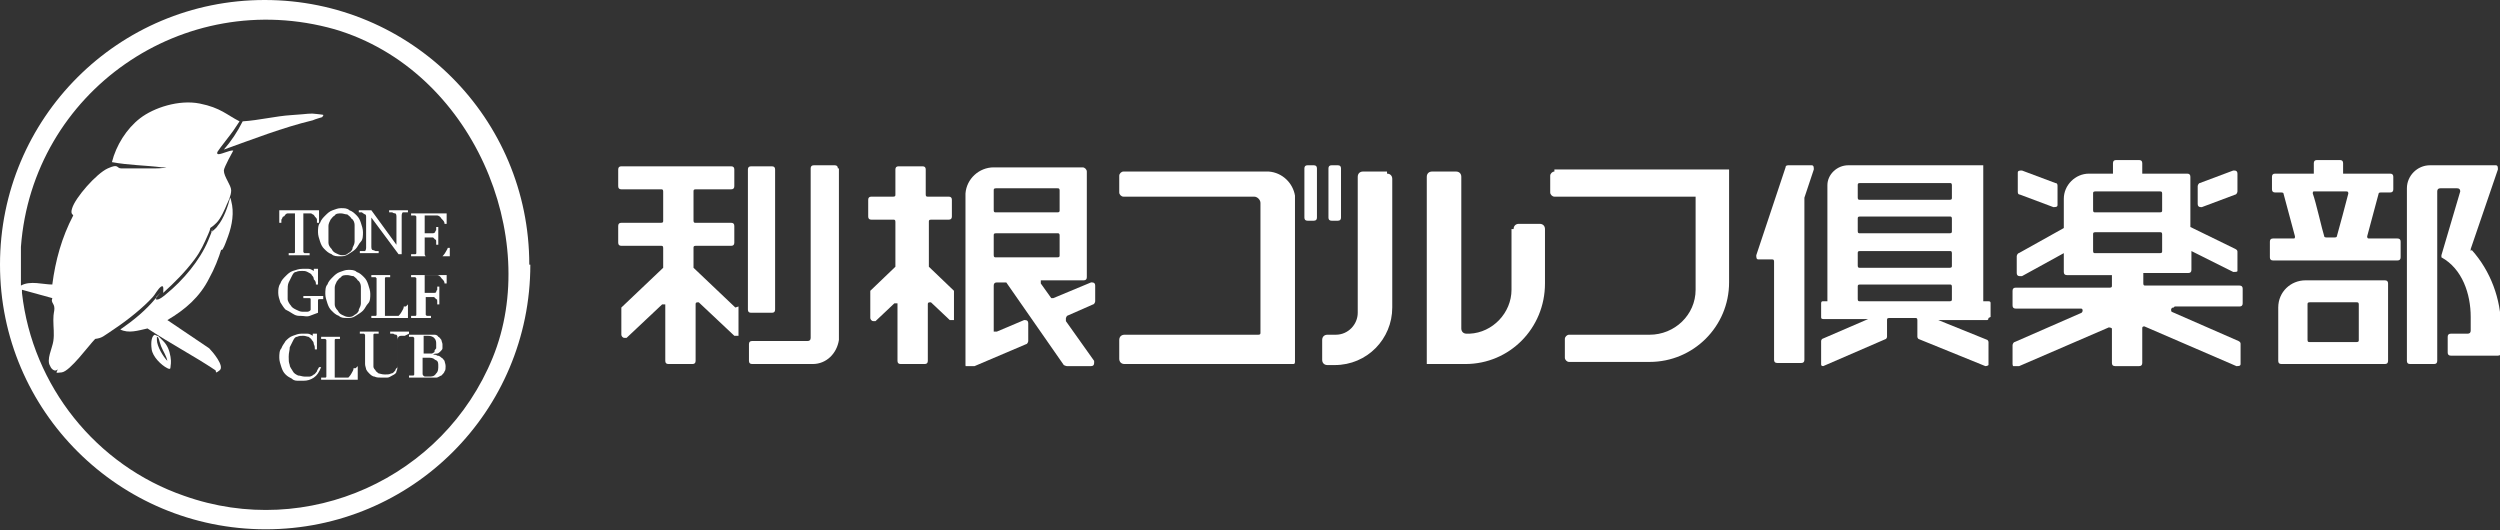
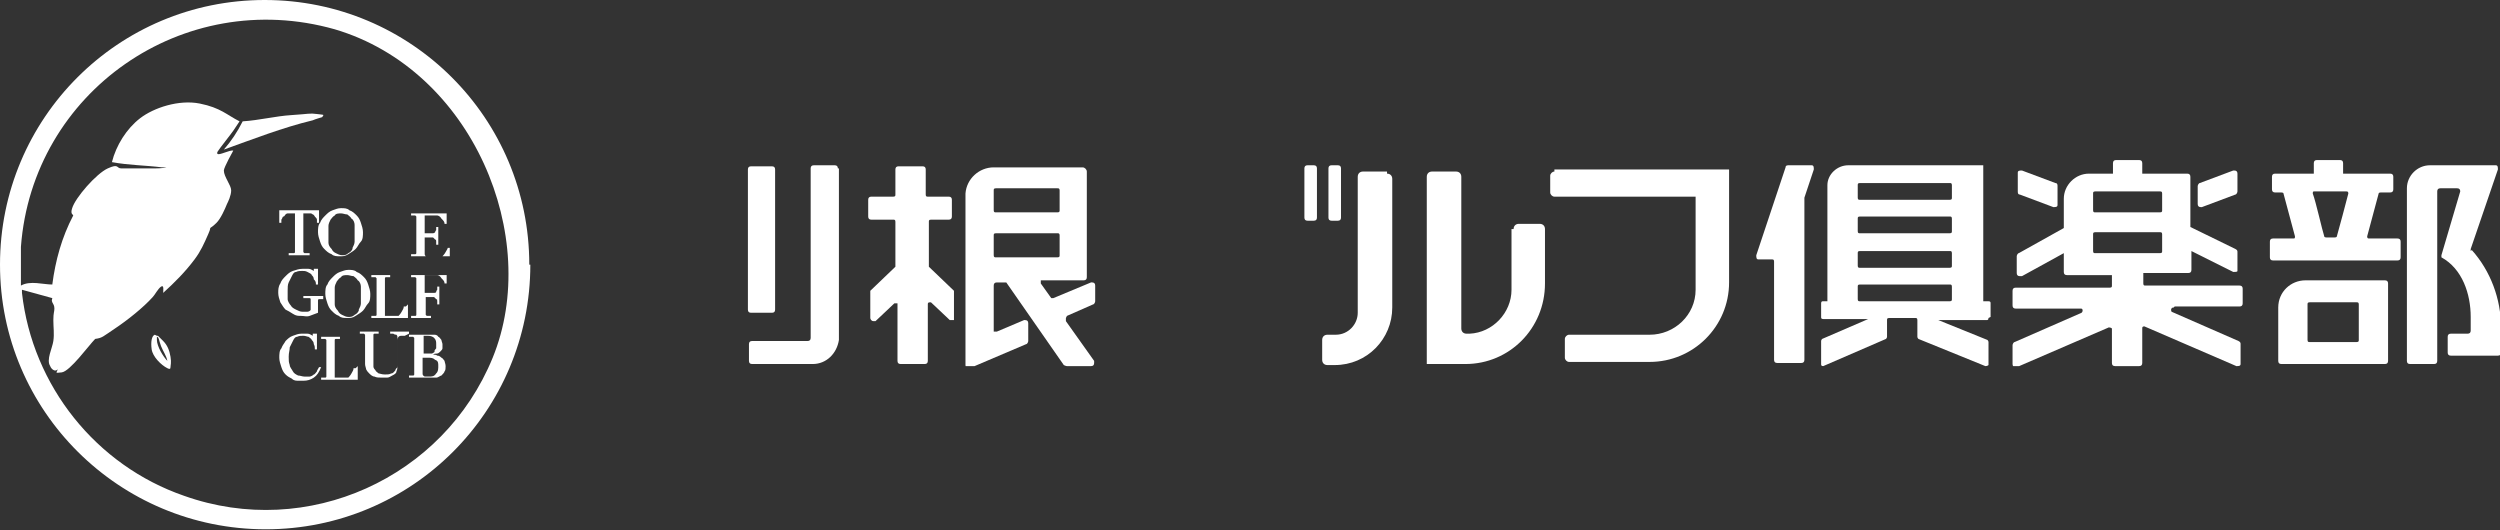
<svg xmlns="http://www.w3.org/2000/svg" viewBox="0 0 239 50.7">
  <rect x="0" y="0" width="239" height="50.7" fill="#333333" stroke="none" />
  <clipPath id="a">
    <path d="m59 15.1h180v19.9h-180z" />
  </clipPath>
  <g fill="#fff">
    <g clip-path="url(#a)">
-       <path d="m70.3 29.4-4-3.8s0 0 0-.1v-1.8c0-.1 0-.2.2-.2h3.4c.2 0 .3-.1.3-.3v-1.6c0-.2-.1-.3-.3-.3h-3.4c-.1 0-.2 0-.2-.2v-2.8c0-.1 0-.2.2-.2h3.4c.2 0 .3-.1.3-.3v-1.6c0-.2-.1-.3-.3-.3h-10.5c-.2 0-.3.1-.3.3v1.6c0 .2.1.3.3.3h3.8c.1 0 .2 0 .2.2v2.8c0 .1 0 .2-.2.2h-3.8c-.2 0-.3.1-.3.3v1.6c0 .2.1.3.3.3h3.8c.1 0 .2 0 .2.2v1.8.1l-4 3.8v.2 2.4c0 .1.1.3.3.3h.2l3.4-3.2h.3v.1 5.3c0 .2.1.3.3.3h2.3c.2 0 .3-.1.3-.3v-5.4c0-.1 0-.2.2-.2h.1l3.4 3.2h.4s0-.1 0-.2v-2.4s0-.1 0-.2" />
      <path d="m71.5 29.6v-13.4c0-.2.1-.3.3-.3h2c.2 0 .3.1.3.3v13.4c0 .2-.1.3-.3.3h-2c-.2 0-.3-.1-.3-.3z" />
      <path d="m80.1 16.1c0-.2-.1-.3-.3-.3h-2c-.2 0-.3.1-.3.3v16.2c0 .2-.1.3-.3.3h-5.3c-.2 0-.3.1-.3.3v1.6c0 .2.1.3.3.3h5.8c1.3 0 2.3-1 2.5-2.3v-16.4z" />
      <path d="m132.6 16.4h-2.3c-.3 0-.5.2-.5.5v13c0 1.1-.9 2.1-2.1 2.1h-.8c-.3 0-.5.2-.5.5v1.9c0 .3.2.5.5.5h.7c3.1 0 5.5-2.5 5.5-5.5v-12.3c0-.3-.2-.5-.5-.5" />
      <path d="m144.5 21.9v5.8c0 2.2-1.8 4.1-4 4.2h-.3c-.3 0-.5-.2-.5-.5v-14.5c0-.3-.2-.5-.5-.5h-2.3c-.3 0-.5.2-.5.5v17.9h3.7c4.2 0 7.6-3.4 7.6-7.7v-5.2c0-.3-.2-.5-.5-.5h-2c-.3 0-.5.2-.5.5" />
      <path d="m148.6 16.4c-.2 0-.4.2-.4.4v1.6c0 .2.2.4.4.4h13.5v8.9c0 2.4-2 4.3-4.4 4.3h-7.7c-.2 0-.4.2-.4.4v1.8c0 .2.2.4.4.4h7.7c4.2 0 7.6-3.4 7.6-7.6v-10.8h-16.7z" />
      <path d="m102 30.2 2.5-1.1c.1 0 .2-.2.2-.3v-1.5c0-.2-.1-.3-.3-.3 0 0 0 0-.1 0l-3.6 1.5h-.2l-1-1.4s0-.2 0-.3h.1 4c.2 0 .3-.1.3-.3v-10.1c0-.2-.2-.4-.4-.4h-8.5c-1.4 0-2.6 1.1-2.7 2.5v16.4c0 .2.1.3.3.3h.1l5.4-2.3c.1 0 .2-.2.2-.3v-1.7c0-.2-.1-.3-.3-.3 0 0 0 0-.1 0l-2.6 1.1s-.2 0-.3 0v-4.4c0-.2.1-.3.3-.3h.7.2l5.5 7.9s.2.1.3.1h2.3c.2 0 .3-.1.3-.3 0 0 0-.1 0-.2l-2.7-3.8s0-.2 0-.3m-6.9-12.2c0-.1 0-.2.2-.2h5.9c.1 0 .2 0 .2.2v1.9c0 .1 0 .2-.2.2h-5.9c-.1 0-.2 0-.2-.2zm.2 6.4c-.1 0-.2 0-.2-.2v-1.9c0-.1 0-.2.2-.2h5.9c.1 0 .2 0 .2.2v1.9c0 .1 0 .2-.2.2z" />
      <path d="m88.7 21h2c.2 0 .3-.1.3-.3v-1.6c0-.2-.1-.3-.3-.3h-2c-.1 0-.2 0-.2-.2v-2.4c0-.2-.1-.3-.3-.3h-2.3c-.2 0-.3.1-.3.3v2.4c0 .1 0 .2-.2.2h-2.1c-.2 0-.3.1-.3.3v1.6c0 .2.1.3.3.3h2.1c.1 0 .2 0 .2.2v4.2.1l-2.4 2.3v.2 2.4c0 .1.1.3.3.3h.2l1.8-1.7h.3v.1 5.4c0 .2.1.3.3.3h2.3c.2 0 .3-.1.3-.3v-5.4c0-.1 0-.2.2-.2h.1l1.8 1.7h.4s0-.1 0-.2v-2.4s0-.1 0-.2l-2.4-2.3s0 0 0-.1v-4.2c0-.1 0-.2.2-.2" />
-       <path d="m121.2 16.4h-13.8c-.2 0-.4.2-.4.4v1.6c0 .2.2.4.4.4h12.5c.3 0 .6.3.6.6v12.4c0 .1 0 .2-.2.2h-12.8c-.3 0-.5.2-.5.5v1.8c0 .3.2.5.5.5h16.1c.1 0 .2 0 .2-.2v-15.9c-.2-1.2-1.2-2.2-2.5-2.3" />
      <path d="m125.6 21.1h-.6c-.2 0-.3-.1-.3-.3v-4.7c0-.2.1-.3.3-.3h.6c.2 0 .3.1.3.3v4.7c0 .2-.1.3-.3.3" />
      <path d="m127.9 21.1h-.6c-.2 0-.3-.1-.3-.3v-4.7c0-.2.1-.3.3-.3h.6c.2 0 .3.1.3.3v4.7c0 .2-.1.3-.3.3" />
      <path d="m173.3 15.8h-2.3c-.1 0-.3 0-.3.2l-2.8 8.4c0 .2 0 .4.2.4h1.3c.1 0 .2 0 .2.2v9.4c0 .2.1.3.3.3h2.3c.2 0 .3-.1.3-.3v-15.5s0 0 0 0l.9-2.7c0-.2 0-.4-.2-.4" />
      <path d="m190.3 30.3v-1.3c0-.1 0-.2-.2-.2h-.5v-13h-12.9c-1.1 0-2 .9-2 1.9v11.1h-.4c-.1 0-.2 0-.2.2v1.3c0 .1 0 .2.2.2h4.3s0 0 0 0l-4.4 1.9s-.1.1-.1.2v2.2c0 .1 0 .2.2.2l6-2.6s.1-.1.1-.2v-1.6c0-.1 0-.2.2-.2h2.5c.1 0 .2 0 .2.2v1.6s0 .1.1.2l6.4 2.6s.2 0 .3-.1v-2.2s0-.1-.1-.2l-4.7-1.9s0 0 0 0h4.6c.1 0 .2 0 .2-.2m-3.5-1.8c0 .1 0 .2-.2.2h-8.6c-.1 0-.2 0-.2-.2v-1.2c0-.1 0-.2.2-.2h8.6c.1 0 .2 0 .2.2zm0-3.2c0 .1 0 .2-.2.2h-8.6c-.1 0-.2 0-.2-.2v-1.2c0-.1 0-.2.2-.2h8.6c.1 0 .2 0 .2.2zm0-3.3c0 .1 0 .2-.2.2h-8.6c-.1 0-.2 0-.2-.2v-1.2c0-.1 0-.2.2-.2h8.6c.1 0 .2 0 .2.2zm0-3.2c0 .1 0 .2-.2.2h-8.6c-.1 0-.2 0-.2-.2v-1.2c0-.1 0-.2.2-.2h8.6c.1 0 .2 0 .2.2z" />
      <path d="m217.8 29.3v5.2c0 .2.1.3.3.3h9.9c.2 0 .3-.1.3-.3v-7.4c0-.2-.1-.3-.3-.3h-7.6c-1.4 0-2.6 1.1-2.6 2.6m7.5 3.3h-4.5c-.1 0-.2 0-.2-.2v-3.4c0-.1 0-.2.2-.2h4.5c.1 0 .2 0 .2.2v3.4c0 .1 0 .2-.2.2" />
      <path d="m236.2 24s0-.1 0-.2l2.6-7.6c0-.2 0-.4-.2-.4h-6.3c-1.2 0-2.2 1-2.2 2.2v16.5c0 .2.1.3.3.3h2.3c.2 0 .3-.1.3-.3v-16.2c0-.2.1-.3.3-.3h1.6c.2 0 .3.1.3.3l-1.8 6.1v.2c2 1.1 2.8 3.5 2.8 5.7v1.3c0 .2-.1.3-.3.3h-1.6c-.2 0-.3.1-.3.3v1.5c0 .2.1.3.3.3h4.5c.2 0 .3-.1.3-.3v-2.4c0-2.7-1-5.4-2.8-7.4" />
      <path d="m229 22.8h-2.5c-.1 0-.2 0-.2-.2l1.1-4.1s0-.1.2-.1h.9c.2 0 .3-.1.3-.3v-1.2c0-.2-.1-.3-.3-.3h-4.5s0 0 0-.1v-.9c0-.2-.1-.3-.3-.3h-2.2c-.2 0-.3.1-.3.3v.9s0 0 0 .1h-3.7c-.2 0-.3.1-.3.3v1.2c0 .2.1.3.3.3h.6s.2 0 .2.1l1.1 4.1c0 .1 0 .2-.1.2h-2c-.2 0-.3.1-.3.3v1.5c0 .2.1.3.3.3h11.9c.2 0 .3-.1.3-.3v-1.5c0-.2-.1-.3-.3-.3m-7.8-4.5h2.9c.1 0 .2 0 .2.2-.2.8-.9 3.4-1.1 4.1 0 0 0 .1-.2.1h-.8s-.2 0-.2-.1c-.2-.6-.8-3.3-1.1-4.1 0-.1 0-.2.1-.2" />
      <path d="m193.1 18.6 3.2 1.2c.2 0 .4 0 .4-.2 0 0 0 0 0-.1v-1.7c0-.1 0-.3-.2-.3l-3.2-1.2c-.2 0-.4 0-.4.2v.1 1.7c0 .1 0 .3.2.3" />
      <path d="m210.5 19.8 3.2-1.2c.1 0 .2-.2.2-.3v-1.7c0-.2-.1-.3-.3-.3 0 0 0 0-.1 0l-3.2 1.2c-.1 0-.2.2-.2.3v1.7c0 .2.1.3.3.3z" />
      <path d="m207.9 29.3h6.2c.2 0 .3-.1.3-.3v-1.4c0-.2-.1-.3-.3-.3h-9c-.1 0-.2 0-.2-.2v-1h4.3c.2 0 .3-.1.3-.3v-1.8l4 2c.2 0 .4 0 .4-.1 0 0 0 0 0-.1v-1.7c0-.1 0-.2-.2-.3l-4.3-2.1v-4.8c0-.2-.1-.3-.3-.3h-4.3v-1c0-.2-.1-.3-.3-.3h-2.2c-.2 0-.3.1-.3.3v1h-2.3c-1.3 0-2.4 1.1-2.4 2.4v2.8l-4.3 2.4c-.1 0-.2.2-.2.3v1.6c0 .2.1.3.3.3h.2l4-2.2v1.8c0 .2.1.3.3.3h4.3v1c0 .1 0 .2-.2.2h-9c-.2 0-.3.1-.3.3v1.4c0 .2.1.3.3.3h6.2c.1 0 .2 0 .2.2 0 0 0 .1-.1.2l-6.4 2.8c-.1 0-.2.2-.2.3v1.8c0 .2.1.3.3.3h.1l8.8-3.8s.2 0 .3.1v3.3c0 .2.1.3.3.3h2.3c.2 0 .3-.1.3-.3v-3.3c0-.1 0-.2.2-.2l8.8 3.8c.2 0 .4 0 .4-.2 0 0 0 0 0-.1v-1.8c0-.1 0-.2-.2-.3l-6.4-2.8s-.1-.2 0-.3c0 0 0-.1.2-.1m-7.7-10.9c0-.1 0-.2.2-.2h6.2c.1 0 .2 0 .2.2v1.6c0 .1 0 .2-.2.2h-6.2c-.1 0-.2 0-.2-.2zm0 5.5v-1.6c0-.1 0-.2.2-.2h6.2c.1 0 .2 0 .2.2v1.6c0 .1 0 .2-.2.2h-6.2c-.1 0-.2 0-.2-.2" />
    </g>
-     <path d="m21.2 23.7c-.3 1-.7 2-1.2 2.9-.9 1.8-2.3 3-4 4l4 2.7c.3.3 1.5 1.7 1 2.1s-.3.1-.4 0c-2.1-1.4-4.4-2.6-6.5-4-.9.2-1.8.5-2.6.1 1.3-.9 2.4-1.8 3.4-3s0 0 0-.1c.1 0 0 .2 0 .2.2.2.9-.4 1-.5 1.6-1.3 3.2-3.2 4-5.1s.2-.7.3-.8.5-.4.6-.6c.6-.7 1-1.9 1.2-2.7 0 0 .1.2.1.3.3 1.1.1 2.3-.3 3.4s-.4 1-.5 1.2-.2 0-.3 0z" />
    <path d="m15 32.1h.1s.4.4.5.5c.4.4.6.9.7 1.5s0 .8 0 1-.1.2-.3.1c-.6-.3-1.4-1.1-1.5-1.8s0-1.3.3-1.4zm0 .2v.2c0 .6.6 1.6 1 2-.1-.5-.4-.9-.6-1.4s-.2-.9-.4-.9z" />
    <path d="m30.8 11.2s-.7.2-.9.3c-2.9.7-5.7 1.8-8.5 2.8.7-.8 1.3-1.7 1.8-2.7 1.6-.1 3.1-.5 4.7-.6s1.7-.2 2.4-.1.7 0 .5.3z" />
    <path d="m50.7 25.3c0 14-11.3 25.3-25.3 25.3s-25.4-11.3-25.4-25.3 11.3-25.3 25.3-25.3 25.3 11.3 25.3 25.3zm-48.6 2.7c1 8.9 7.1 16.5 15.5 19.4 11.8 4.2 24.8-1.7 29.5-13.2s-1.9-27.5-15.1-31.4c-14.5-4.1-28.9 6-30 20.8v3.7c.9-.5 2.1-.1 3-.1.3-2.3.9-4.5 2-6.6 0-.1-.3-.1-.1-.7.3-1 2.3-3.3 3.4-3.8s.8 0 1.3 0h3.2s.8 0 1.1-.1h-.4c-1.6-.2-3.2-.2-4.8-.5.4-1.6 1.4-3.2 2.7-4.2s3.7-1.8 5.7-1.4 2.6 1.1 3.8 1.7c-.2.3-.4.6-.6.9s-1.4 1.8-1.5 2 0 .2 0 .2c.1.2 1.2-.4 1.5-.3 0 0-.9 1.6-.9 1.9 0 .6.7 1.4.7 1.9s-.3 1.1-.4 1.3c-.2.5-.6 1.4-1 1.8s-.5.4-.6.5c0 .1-.1.4-.2.6-.4.9-.7 1.6-1.3 2.4-.9 1.2-1.9 2.2-3 3.2 0-.2.1-.8-.2-.6s-.6.8-.8 1c-.9 1-2.4 2.2-3.6 3s-1.2.9-1.9 1c-.6.6-2.4 3.1-3.2 3.2s-.4 0-.4-.3c-.2.3-.6 0-.7-.3-.4-.6.2-1.7.3-2.4s0-1.3 0-2 .1-.8.1-1.1-.1-.4-.2-.6 0-.3 0-.4l-2.9-.8z" />
    <path d="m30.5 21.3h-.2s0-.2 0-.3-.1-.2-.2-.3c0 0-.1-.2-.2-.2 0 0-.1-.1-.2-.1 0 0-.1 0-.2 0 0 0-.2 0-.3 0h-.2v3.5.2s0 0 .1.1h.2.3v.2h-2v-.2h.3.2s.1 0 .1-.1c0 0 0-.1 0-.2v-3.5h-.2s-.1 0-.2 0c0 0-.2 0-.3 0 0 0-.1 0-.2.1s-.1.2-.2.2-.1.2-.2.3v.3h-.2v-1.2h3.8z" />
    <path d="m34.1 20.6c.2.2.3.4.4.7s.2.6.2.9 0 .7-.2.9-.3.5-.5.7-.4.3-.7.5-.5.2-.8.2-.6 0-.8-.2c-.3-.1-.5-.3-.7-.5s-.3-.4-.4-.7-.2-.6-.2-.9 0-.7.2-.9c.1-.3.3-.5.5-.7s.4-.4.7-.5.5-.2.8-.2.6 0 .8.2c.3.1.5.3.7.5zm-.4 3.1c.1-.2.2-.4.2-.6s0-.5 0-.8 0-.6 0-.8-.1-.5-.3-.6c-.1-.2-.3-.3-.4-.4-.2 0-.4-.1-.6-.1s-.5 0-.6.2c-.2.1-.3.3-.4.4-.1.2-.2.4-.2.6v.8s0 .6 0 .8.1.4.3.6c.1.2.2.3.4.4s.4.2.6.2.4 0 .6-.2c.2-.1.3-.2.4-.4z" />
-     <path d="m39.1 20.3s-.1 0-.3 0c-.1 0-.2 0-.3 0 0 0-.1.1-.1.3v.5 3.2h-.3l-2.6-3.5v2.2.6c0 .1 0 .2.1.3 0 0 .1 0 .3.1h.3v.2h-1.8v-.2h.3.2s.1-.1.1-.3c0-.1 0-.3 0-.6v-2.1s0-.2 0-.3c0 0 0-.2-.1-.2 0 0-.2-.1-.3-.2-.1 0-.2 0-.3 0v-.2h1.2l2.4 3.3v-2.1c0-.3 0-.4 0-.6 0-.1 0-.2-.1-.3 0 0-.2 0-.3-.1-.1 0-.2 0-.3 0v-.2h1.8v.2z" />
    <path d="m43 23.2v1.3h-3.7v-.2h.2.2s.1 0 .1-.1c0 0 0-.1 0-.2v-3.1s0-.1 0-.2c0 0 0 0-.1-.1 0 0-.1 0-.2 0h-.2v-.2h3.4v1h-.2c0-.2-.1-.3-.3-.5-.1-.2-.3-.3-.4-.3 0 0-.1 0-.2 0 0 0-.2 0-.3 0h-.7v1.7h.5.3s.1 0 .2-.1c0 0 0-.1.1-.2 0 0 0-.2 0-.3h.2v1.7h-.2s0-.2 0-.3 0-.2-.1-.2c0 0-.1-.1-.2-.2 0 0-.2 0-.3 0h-.5v1.3.3s0 .1.1.2h.2s.2 0 .4 0h.3.3.2s.1 0 .2 0c0 0 .2-.2.3-.4s.2-.3.2-.4h.2z" />
    <path d="m30.9 28.6s-.1 0-.2 0c0 0-.1 0-.2 0 0 0-.1 0-.1.1v.2.3.5s0 .2 0 .2c-.3.1-.5.2-.8.3s-.5 0-.8 0-.5 0-.8-.2-.5-.3-.7-.4c-.2-.2-.3-.4-.5-.7-.1-.3-.2-.6-.2-.9s0-.6.2-.9c.1-.3.3-.5.5-.7s.4-.4.7-.5.6-.2.9-.2.5 0 .6 0c.2 0 .3.1.5.2v-.2h.4v1.5s-.2 0-.2 0c0-.2 0-.3-.2-.5 0-.2-.1-.3-.2-.4 0-.1-.2-.2-.4-.3s-.3-.1-.5-.1-.4 0-.6.1c-.2 0-.3.2-.4.4s-.2.4-.3.6-.1.5-.1.8 0 .5 0 .8c0 .2.2.5.3.6.1.2.3.3.5.4s.4.2.6.2.3 0 .5 0c.1 0 .3-.1.3-.2s0-.2 0-.3 0-.2 0-.3v-.2-.2s0-.1-.1-.1c0 0-.2 0-.3 0s-.2 0-.3 0v-.2h1.9v.2z" />
    <path d="m34.8 26.5c.2.2.3.4.4.7s.2.6.2.9 0 .7-.2.9-.3.5-.5.7-.4.3-.7.5-.5.2-.8.2-.6 0-.8-.2c-.3-.1-.5-.3-.7-.5s-.3-.4-.4-.7-.2-.6-.2-.9 0-.7.2-.9c.1-.3.3-.5.5-.7s.4-.4.7-.5.5-.2.8-.2.6 0 .8.2c.3.1.5.3.7.5zm-.5 3.1c.1-.2.2-.4.2-.6s0-.5 0-.8 0-.6 0-.8-.1-.5-.3-.6c-.1-.2-.3-.3-.4-.4-.2 0-.4-.1-.6-.1s-.5 0-.6.2c-.2.1-.3.3-.4.4-.1.2-.2.4-.2.6v.8s0 .6 0 .8.1.4.3.6c.1.2.2.3.4.4s.4.2.6.2.4 0 .6-.2c.2-.1.3-.2.4-.4z" />
    <path d="m39 29.1v1.3h-3.5v-.2s.1 0 .2 0h.2s.1 0 .1-.1c0 0 0-.1 0-.2v-3.1s0-.1 0-.2c0 0 0 0-.1-.1 0 0-.1 0-.2 0h-.2v-.2h1.8v.2s-.1 0-.2 0h-.2s-.1 0-.1.1v.2 2.9.3.2h.2.4s.2 0 .2 0h.2.2.1s.2-.2.3-.4.2-.3.2-.5h.2z" />
    <path d="m42.7 27.1h-.2c0-.2-.1-.3-.3-.5-.1-.2-.3-.3-.4-.3 0 0-.1 0-.2 0 0 0-.2 0-.3 0h-.7v1.7h.5.4s.2 0 .2-.1c0 0 0-.1.1-.2 0 0 0-.2 0-.3h.2v1.7h-.2s0-.2 0-.3 0-.2-.1-.2c0 0-.1-.1-.2-.2 0 0-.2 0-.3 0h-.5v1.5.2s0 0 .1.1h.2.2v.2h-1.9v-.2h.2.2s.1 0 .1-.1 0-.1 0-.2v-3.1s0-.1 0-.2c0 0 0 0-.1-.1 0 0-.1 0-.2 0h-.2v-.2h3.4v1.1z" />
    <path d="m28.6 36.4c-.3 0-.5 0-.7-.2-.2-.1-.4-.2-.6-.4s-.3-.4-.4-.7-.2-.6-.2-.9 0-.7.2-.9c.1-.3.3-.5.4-.7.2-.2.4-.4.7-.5s.5-.2.8-.2.4 0 .6 0 .3.1.5.2v-.2h.4v1.5s-.2 0-.2 0c0-.2 0-.3-.1-.5 0-.2-.1-.3-.2-.4 0-.1-.2-.2-.3-.3-.1 0-.3-.1-.5-.1s-.4 0-.6.1c-.2 0-.3.2-.4.4s-.2.4-.3.6c0 .3-.1.5-.1.9s0 .5.1.8c0 .2.2.4.3.6s.3.3.5.4c.2 0 .4.1.6.1s.3 0 .5 0c.1 0 .3-.1.4-.2.1 0 .2-.2.3-.3 0-.1.1-.2.2-.4h.2c-.2.5-.4.8-.7 1s-.6.3-1 .3z" />
    <path d="m34.2 35v1.3h-3.5v-.2s.1 0 .2 0h.2s.1 0 .1-.1c0 0 0-.1 0-.2v-3.1s0-.1 0-.2c0 0 0 0-.1-.1 0 0-.1 0-.2 0h-.2v-.2h1.8v.2s-.1 0-.2 0h-.2s-.1 0-.1.1v.2 2.9.3.2h.2.4s.2 0 .2 0h.2.2.1s.2-.2.3-.4.2-.3.2-.5h.2z" />
    <path d="m38.7 32.1s-.1 0-.3 0c-.1 0-.2 0-.3.1 0 0-.1.1-.1.3v.5 1.9c0 .2 0 .4-.1.6 0 .2-.2.3-.4.4s-.3.2-.5.2-.3 0-.5 0c-.3 0-.5 0-.7-.1-.2 0-.4-.2-.5-.3s-.2-.2-.3-.4c0-.1-.1-.3-.1-.5v-2.6s0-.1 0-.2c0 0 0 0-.1-.1 0 0-.1 0-.2 0 0 0-.1 0-.2 0v-.2h1.8v.2s-.1 0-.2 0h-.2s-.1 0-.1.1v.2 2.4.4c0 .1 0 .2.2.4 0 .1.2.2.3.3.1 0 .3.1.6.1s.4 0 .6-.1c.2 0 .3-.2.4-.3 0-.1.1-.2.2-.3 0-.1 0-.2 0-.4v-1.8c0-.2 0-.4 0-.6 0-.1 0-.2-.1-.3 0 0-.2 0-.3-.1-.1 0-.2 0-.3 0v-.2h1.8v.2z" />
    <path d="m42.2 34.2c.1 0 .2.2.3.3 0 .1.1.3.1.5s0 .4-.1.5c0 .1-.2.3-.3.4-.1 0-.3.2-.5.2s-.3 0-.5 0h-2.1v-.2s.1 0 .2 0h.2s.1 0 .1-.1c0 0 0-.1 0-.2v-3.1s0-.1 0-.2c0 0 0 0-.1-.1 0 0-.1 0-.2 0 0 0-.1 0-.2 0v-.2h2 .4c.1 0 .3 0 .4.2.1 0 .2.2.3.3 0 .1.1.3.1.4s0 .3 0 .4-.1.2-.2.3c0 0-.2.2-.3.2s-.3 0-.4.1c.1 0 .3 0 .4.1.2 0 .3.1.4.2zm-.7-.6s.1-.2.2-.3c0-.1 0-.2 0-.4s0-.4-.2-.6c-.1-.1-.3-.2-.6-.2s-.1 0-.2 0h-.2v1.7h.4.4s.2-.1.3-.2zm.4 1.4c0-.3 0-.5-.3-.6-.2-.2-.4-.2-.7-.2s-.2 0-.3 0h-.2v1.5c0 .1 0 .2.2.3h.4c.3 0 .5 0 .7-.3.2-.2.2-.4.2-.8z" />
  </g>
</svg>